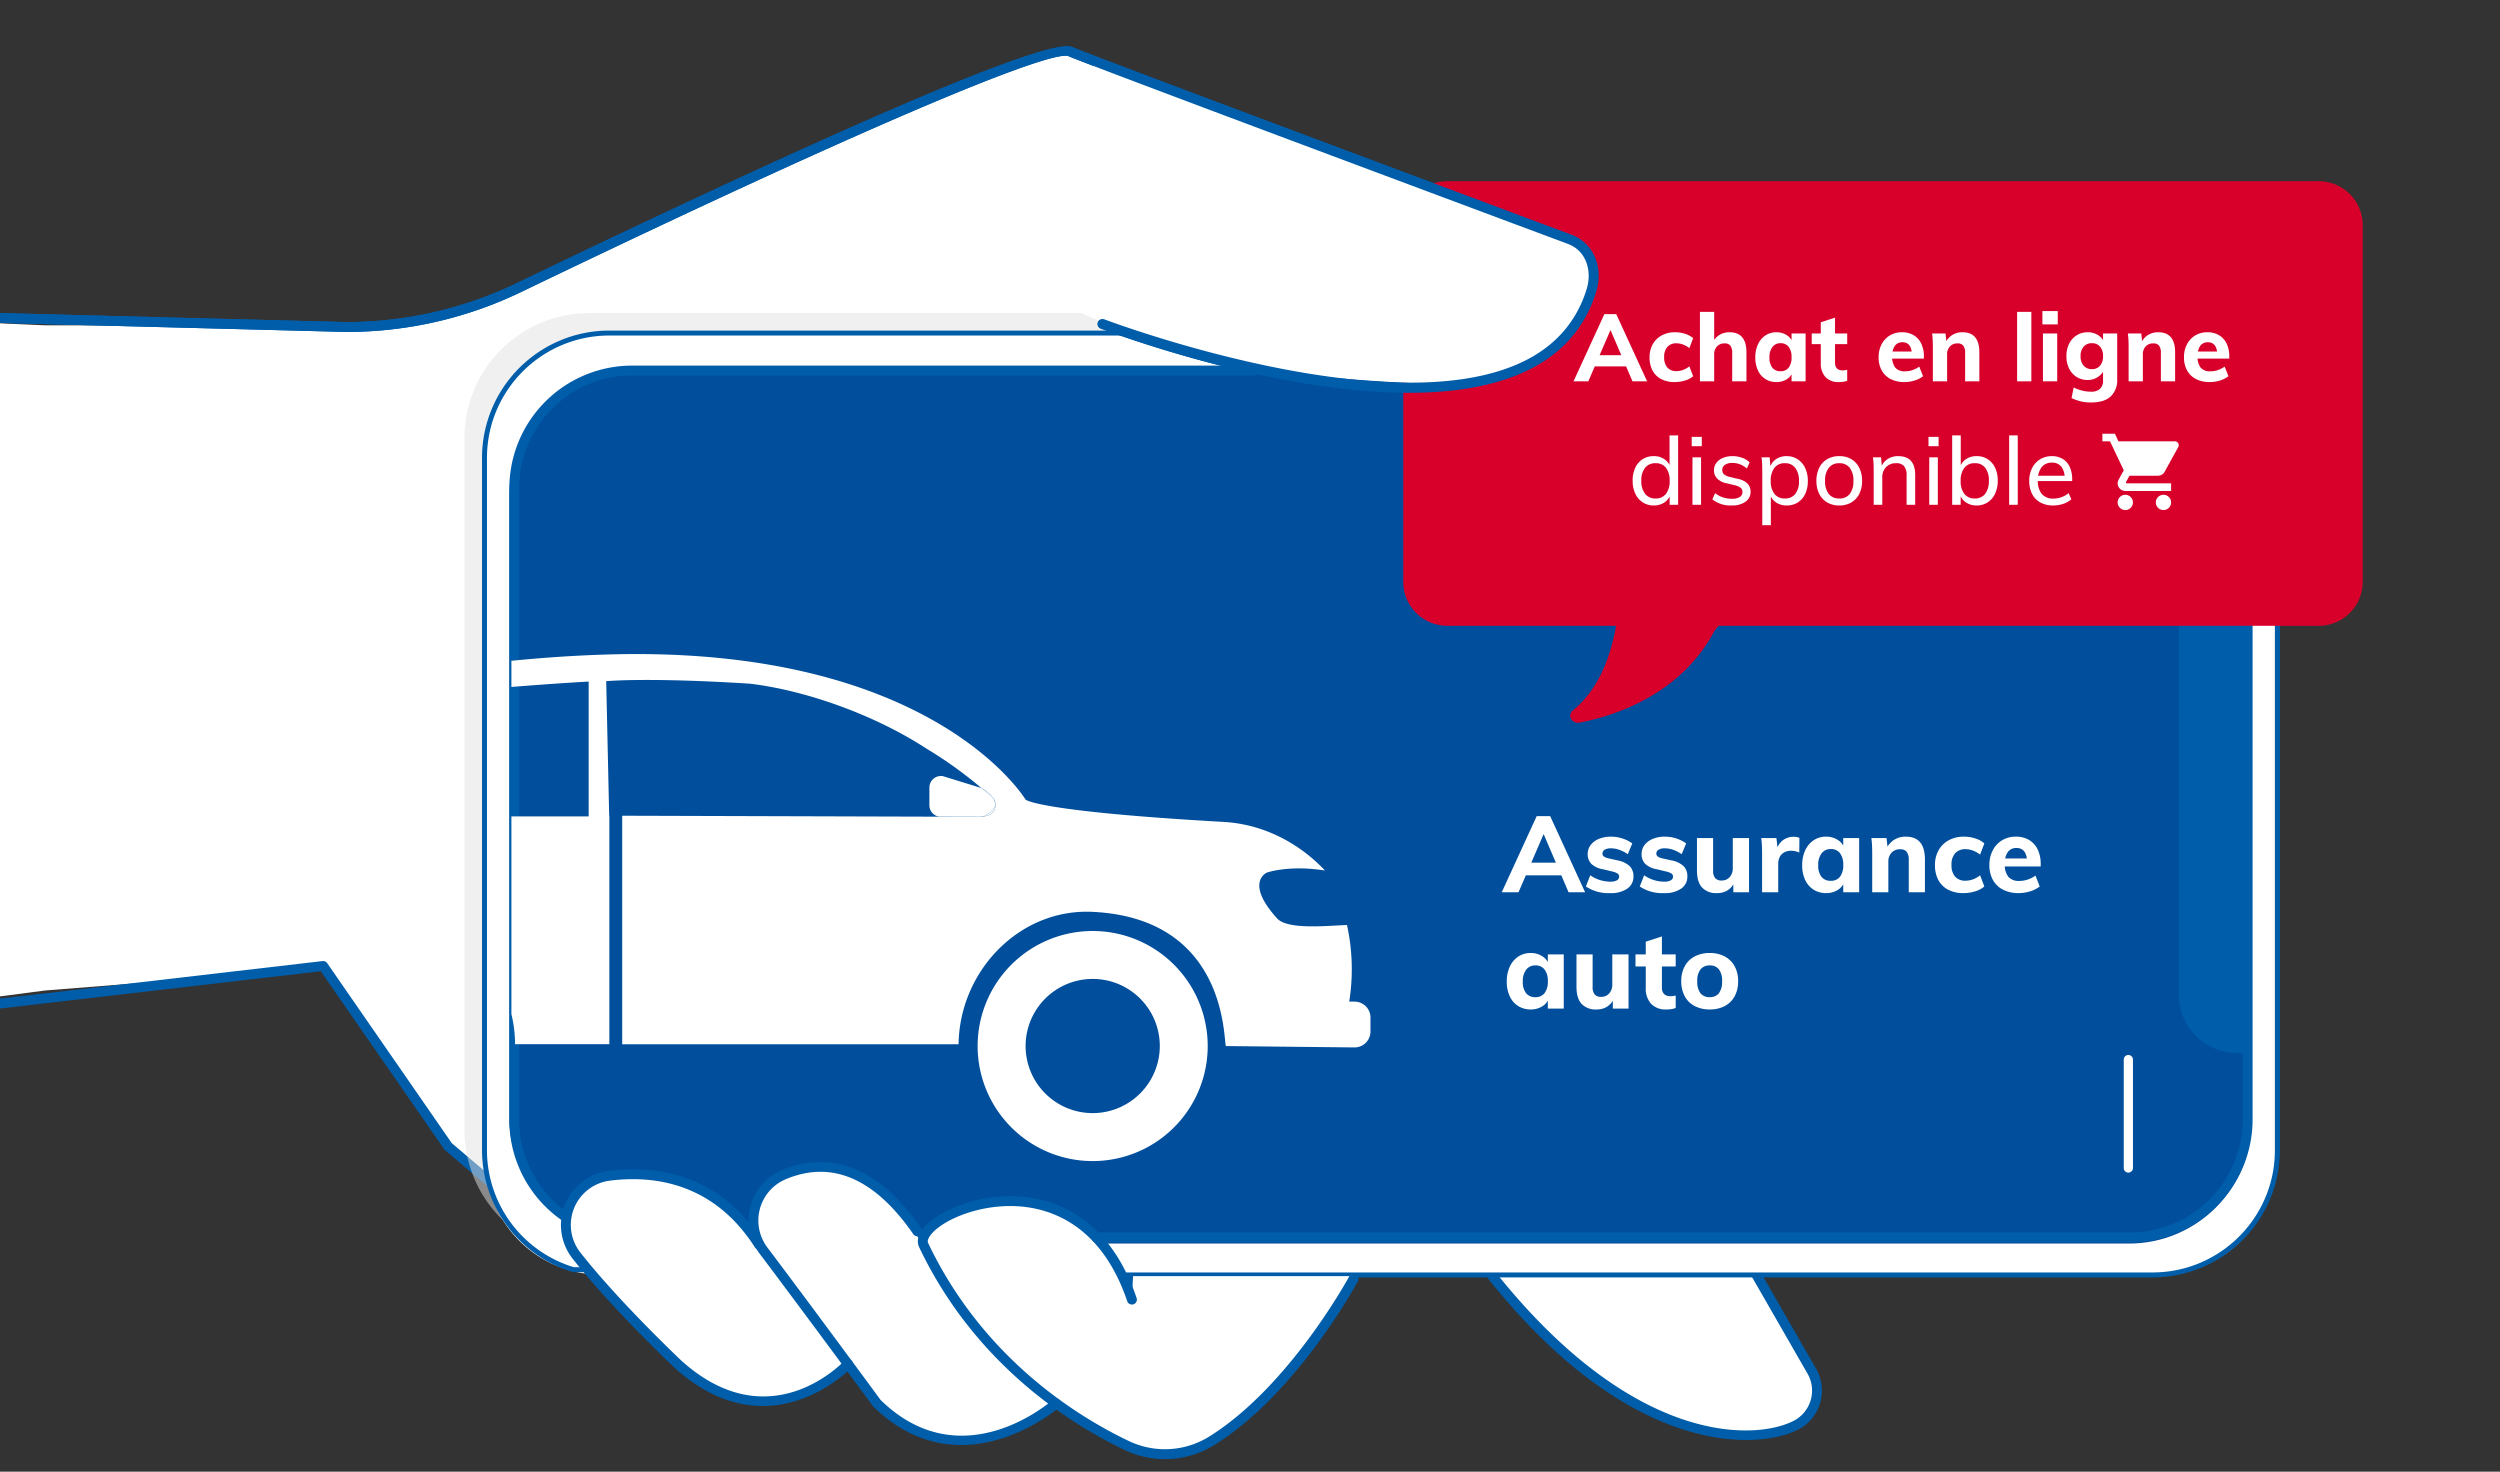
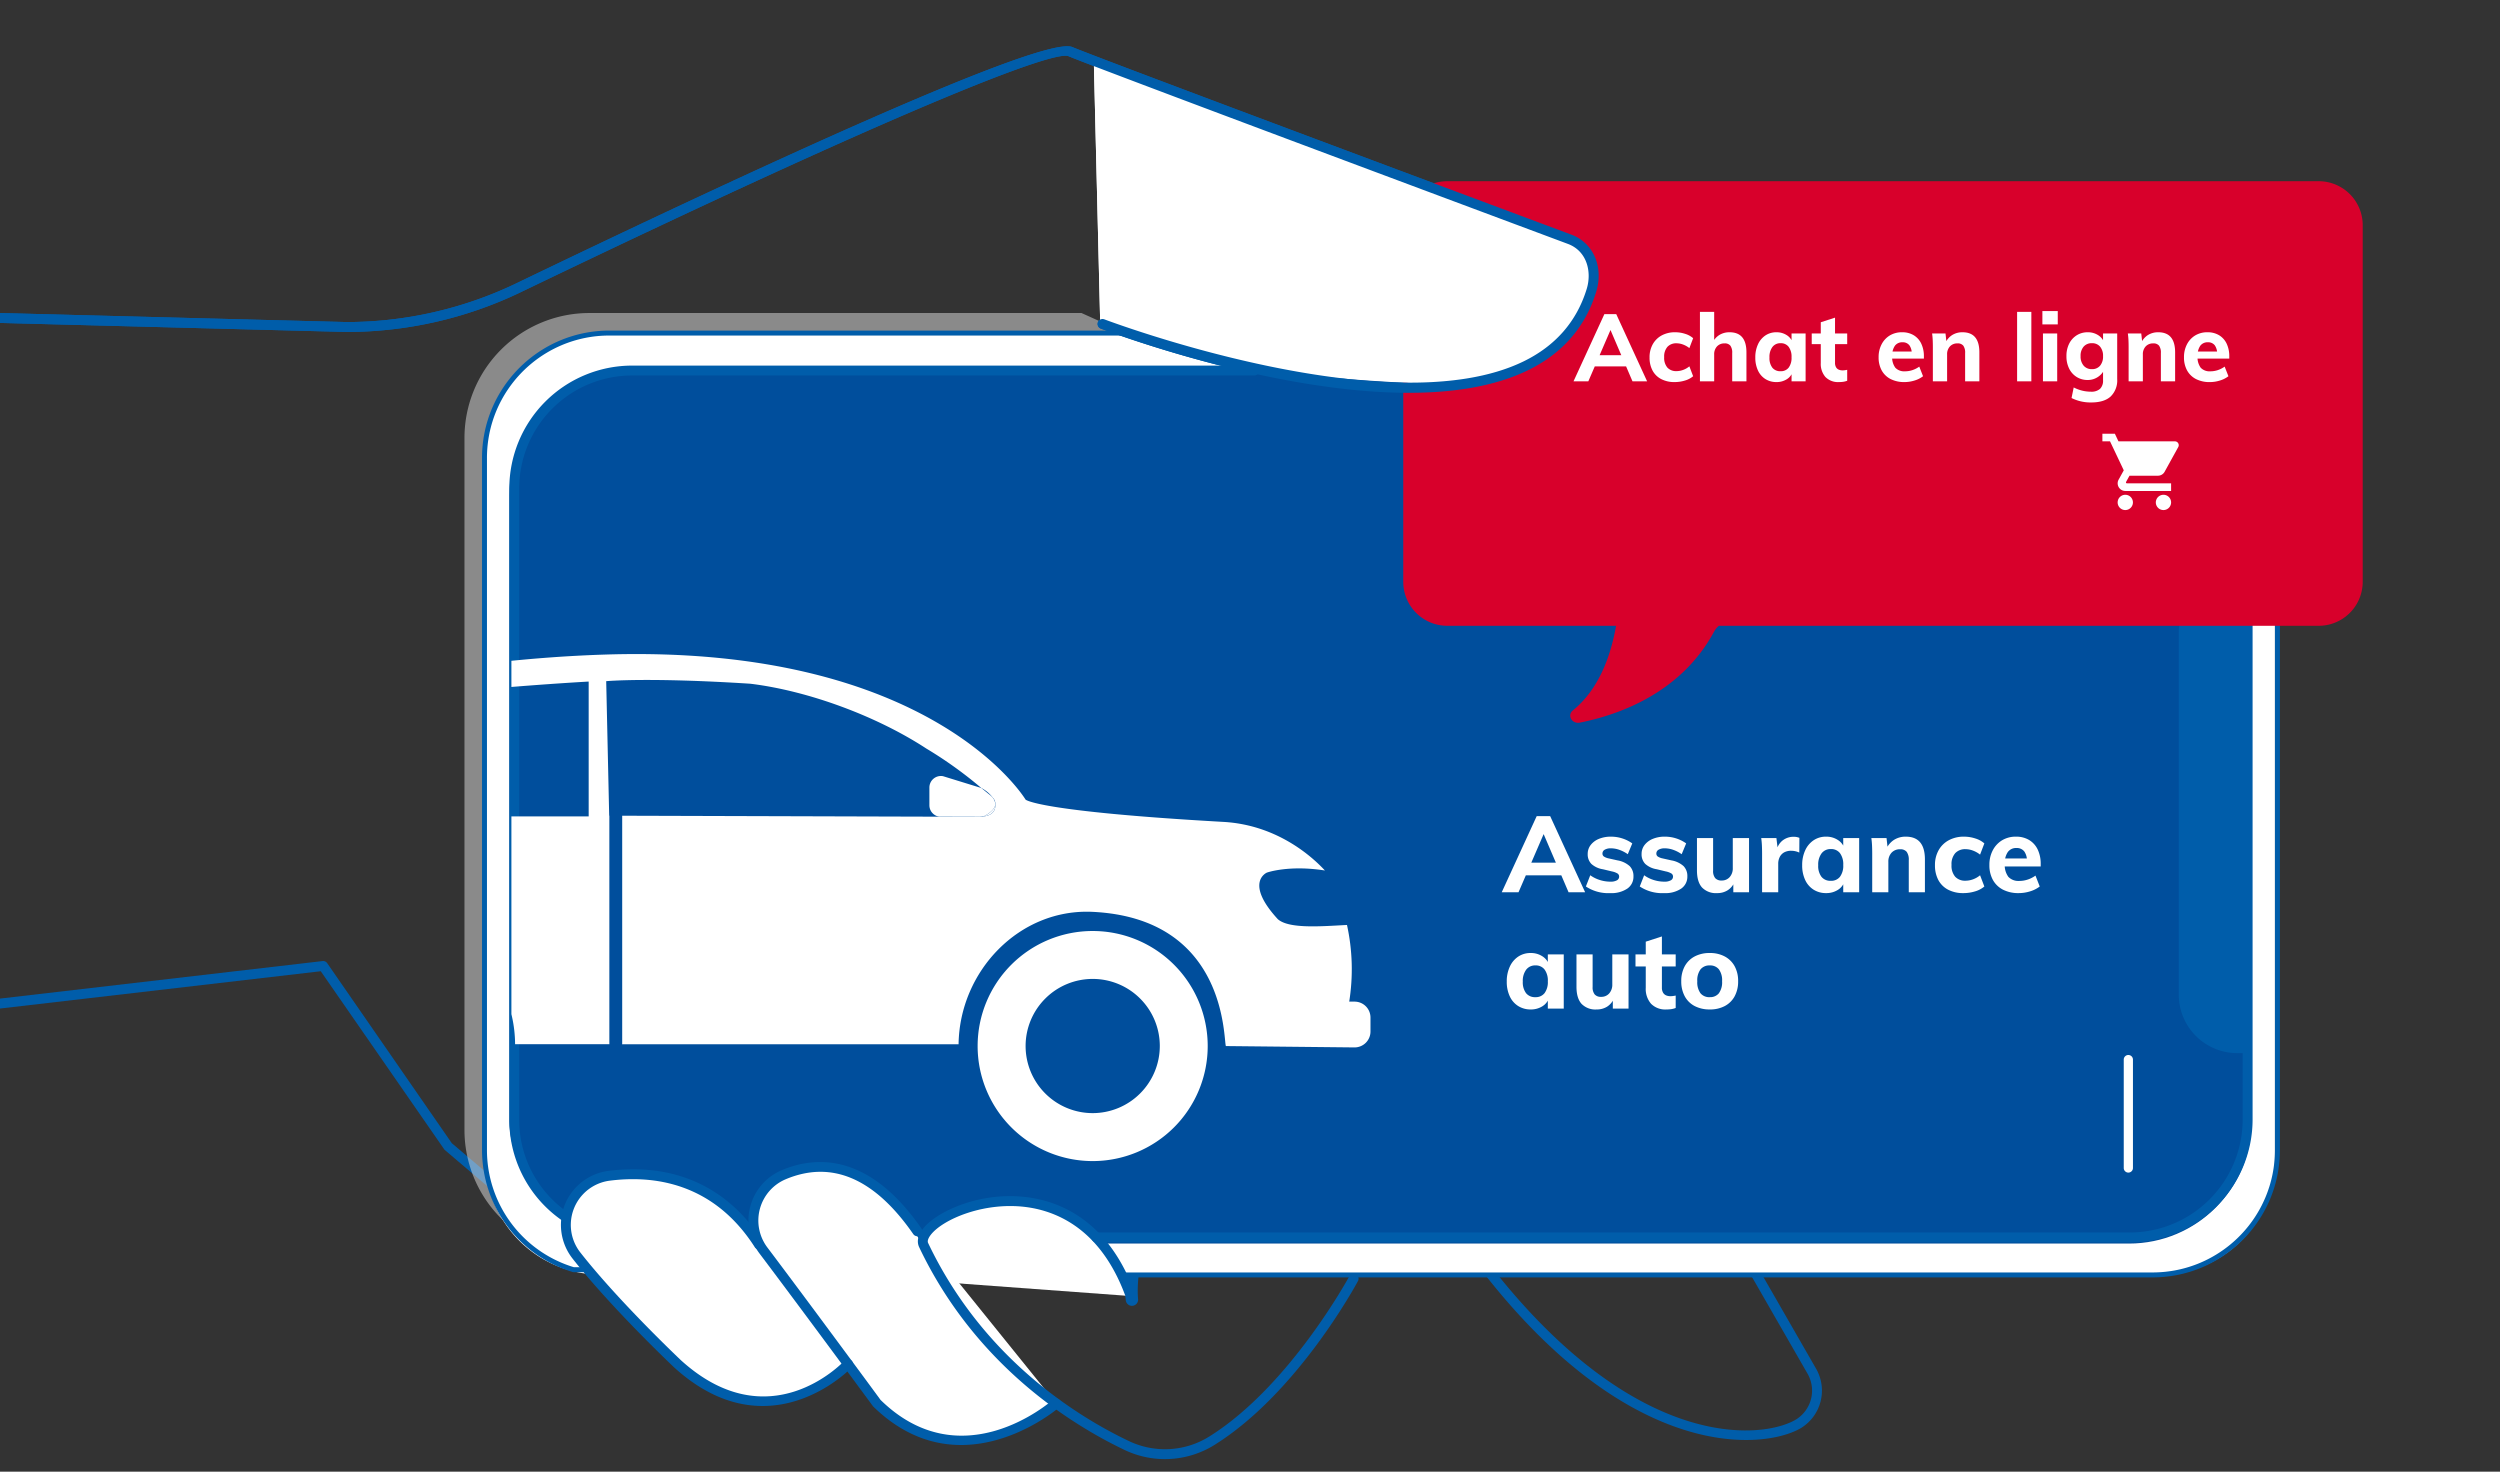
<svg xmlns="http://www.w3.org/2000/svg" width="795" height="468" viewBox="0 0 795 468">
  <rect x="0" y="0" width="795" height="468" fill="#333333" stroke="none" />
  <defs>
    <clipPath id="clip-path">
      <rect id="Rectangle_393" data-name="Rectangle 393" width="795" height="468" transform="translate(165 3519)" fill="#fff" />
    </clipPath>
    <clipPath id="clip-path-2">
      <rect id="Rectangle_127" data-name="Rectangle 127" width="287.151" height="229.515" rx="14" transform="translate(985.849 1351.589)" fill="#f0f7fe" />
    </clipPath>
  </defs>
  <g id="Mask_Group_38" data-name="Mask Group 38" transform="translate(-165 -3519)" clip-path="url(#clip-path)">
    <g id="Group_1177" data-name="Group 1177" transform="translate(-56 -120.263)">
      <g id="Group_345" data-name="Group 345" transform="translate(158.926 3294)">
        <g id="Group_338" data-name="Group 338" transform="translate(-6 -71)">
          <g id="Layer_198" data-name="Layer 198" transform="translate(9.058 431.881)">
-             <path id="Path_264" data-name="Path 264" d="M1096.1,489.7a28.835,28.835,0,0,0,15.31-4.423c25.962-16.255,44.415-50.264,45.188-51.7l.055-.1,18.685-24.2,22.646,21.328.066.085c13.764,17.605,35.742,40.471,62.286,49.428a68.918,68.918,0,0,0,21.1,3.609c6.765,0,12.312-1.283,16.489-3.815a12.947,12.947,0,0,0,4.327-17.458l-17.591-30.61-43.4-63.471a.61.61,0,0,0-.064-.078l-76.267-77.946a.512.512,0,0,0-.052-.047l-87.9-70.751-.023-.644c-1.521-42.639,12.112-75.766,14.86-81.973l.509-1.148,1.2.372c11.447,3.548,22.726,6.512,33.524,8.811,17.592,3.743,33.349,5.641,46.833,5.641,15.108,0,27.638-2.379,37.241-7.072,10.684-5.221,17.795-13.406,21.134-24.328,2.258-7.383-.8-14.495-7.275-16.91-35.151-13.113-150.483-56.17-158.737-59.662a3.268,3.268,0,0,0-1.527-.289c-6.726,0-30.5,9.076-70.667,26.978-35.545,15.841-76.1,35.1-103.858,48.465a125.81,125.81,0,0,1-54.251,12.375H739.964c-.212,0-1.847-.073-6.546-.286-15.862-.718-53.006-2.4-64.687-2.4-.977,0-1.648.012-2.107.028V351.272l73.366-9.582,88.018-6.973L867.7,391.974l39.65,33.664.327-.385,1.067,1.353c12.458,15.81,31.9,34.143,32.1,34.326,6,5.429,15.66,11.923,27.485,11.924a34.828,34.828,0,0,0,11.112-1.871,43.694,43.694,0,0,0,14.685-8.579l1.155-1.027.919,1.243c4.645,6.286,7.819,10.6,7.9,10.712a.526.526,0,0,0,.053.061c8.066,7.9,17.222,11.909,27.217,11.909a41.066,41.066,0,0,0,11.953-1.844,55.8,55.8,0,0,0,17.4-9.1l.83-.651.859.612a142.233,142.233,0,0,0,21.27,12.553A28.649,28.649,0,0,0,1096.1,489.7Z" transform="translate(-666.625 -42.336)" fill="#fff" />
-           </g>
+             </g>
          <g id="Layer_197" data-name="Layer 197" transform="translate(6.074 523.081)">
            <g id="Group_197" data-name="Group 197">
              <path id="Path_265" data-name="Path 265" d="M870.64,587.315c8.192,0,14.273-1.866,17.567-3.863a13.97,13.97,0,0,0,4.683-18.836L875.3,534.007,831.86,470.468l-76.444-78.161-87.682-70.587c-1.748-47.673,15.3-82.883,15.469-83.235a1.573,1.573,0,0,0-2.821-1.39c-.178.36-17.742,36.594-15.763,85.465a1.573,1.573,0,0,0,.585,1.161l88.1,70.911,76.132,77.824,43.2,63.223,17.527,30.506a10.807,10.807,0,0,1-3.586,14.579c-10.4,6.3-50.584,10.866-97.191-48.83l-83.839-78.985a1.573,1.573,0,0,0-2.156,2.29l83.677,78.808C820.616,577.035,851.424,587.314,870.64,587.315Z" transform="translate(-253.391 -236.217)" fill="#005daa" />
              <path id="Path_266" data-name="Path 266" d="M1748.412,754.017a1.573,1.573,0,0,0,1.018-2.771l-40.646-34.51-39.615-57.24a1.572,1.572,0,0,0-1.474-.666l-163.183,18.98a1.573,1.573,0,0,0,.363,3.124l162.247-18.871,39.352,56.768,40.921,34.813A1.566,1.566,0,0,0,1748.412,754.017Z" transform="translate(-1503.12 -460.029)" fill="#005daa" />
            </g>
          </g>
          <g id="Layer_196" data-name="Layer 196" transform="translate(425.912 785.399)">
            <path id="Path_267" data-name="Path 267" d="M1086.073,839.986a1.992,1.992,0,0,0,.243-.015,1.967,1.967,0,0,0,1.711-2.189c-.029-.237-2.617-23.867,19.345-40.376a1.966,1.966,0,1,0-2.362-3.142c-23.838,17.919-21.016,42.945-20.885,44A1.964,1.964,0,0,0,1086.073,839.986Z" transform="translate(-1083.958 -793.869)" fill="#005daa" />
          </g>
          <g id="Layer_195" data-name="Layer 195" transform="translate(386.385 779.021)">
            <path id="Path_268" data-name="Path 268" d="M1173.679,801.2a1.965,1.965,0,0,0,1.682-.946c.086-.142,8.738-14.25,17.24-16.051a1.966,1.966,0,1,0-.815-3.846c-10.166,2.153-19.4,17.218-19.787,17.859a1.966,1.966,0,0,0,1.679,2.984Z" transform="translate(-1171.714 -780.31)" fill="#005daa" />
          </g>
          <g id="Layer_194" data-name="Layer 194" transform="translate(351.83 779.218)">
            <path id="Path_269" data-name="Path 269" d="M1247.137,801.616a1.965,1.965,0,0,0,1.683-.946c.086-.142,8.737-14.25,17.24-16.051a1.966,1.966,0,0,0-.814-3.846c-10.167,2.153-19.4,17.218-19.788,17.859a1.966,1.966,0,0,0,1.679,2.984Z" transform="translate(-1245.173 -780.729)" fill="#005daa" />
          </g>
          <g id="Layer_193" data-name="Layer 193" transform="translate(425.235 411.966)">
            <path id="Path_270" data-name="Path 270" d="M1136.841,871.017" transform="translate(-1136.841 -461.294)" fill="#fff" />
            <path id="Path_270_-_Outline" data-name="Path 270 - Outline" transform="translate(534.765)" fill="#005daa" />
          </g>
          <path id="Path_475" data-name="Path 475" d="M1155.374,518.605h-2.99a39.747,39.747,0,0,1-28.327-38.069V260.479a39.73,39.73,0,0,1,39.73-39.73h156.49l19.254,8.7-9.167,12.111" transform="translate(-908.281 295.056)" fill="#e3e3e3" opacity="0.5" />
          <path id="Path_476" data-name="Path 476" d="M358.191,497.655V272.423a36.778,36.778,0,0,1,36.778-36.778H890.479a36.778,36.778,0,0,1,36.778,36.778V497.655a36.778,36.778,0,0,1-36.778,36.778l-329.5.088-8.491-11.92-16.638-8.124c-4.876-2.381-17.5-3.393-22.7-1.82l-17.59,8.024L473.5,500.2c-10.016.025-24.844.056-28.838,10.843-.675,1.825-1.511,9.4-2.494,9.548l-16.6-13.69c-13.046-5.3-39.481-4.671-41.822,9.214l11.219,18.323A36.778,36.778,0,0,1,358.191,497.655Z" transform="translate(-135.75 287.168)" fill="#fff" />
          <path id="Path_274" data-name="Path 274" d="M1158.631,532.04h2.99a.786.786,0,1,0,0-1.573h-2.874a38.905,38.905,0,0,1-27.657-37.283V273.128a39.236,39.236,0,0,1,.791-7.849,38.73,38.73,0,0,1,5.859-13.924,39.06,39.06,0,0,1,17.135-14.11,38.741,38.741,0,0,1,7.309-2.269,39.236,39.236,0,0,1,7.849-.791h166.022a.786.786,0,0,0,0-1.573H1170.034a40.812,40.812,0,0,0-8.165.823,40.3,40.3,0,0,0-14.489,6.1,40.632,40.632,0,0,0-14.678,17.825,40.319,40.319,0,0,0-2.361,7.606,40.806,40.806,0,0,0-.823,8.165V493.185a40.546,40.546,0,0,0,28.888,38.823A.785.785,0,0,0,1158.631,532.04Z" transform="translate(-908.163 288.774)" fill="#005daa" />
          <path id="Path_275" data-name="Path 275" d="M355.635,533.7h327.33a40.81,40.81,0,0,0,8.165-.823,40.3,40.3,0,0,0,14.489-6.1A40.632,40.632,0,0,0,720.3,508.956a40.321,40.321,0,0,0,2.361-7.606,40.812,40.812,0,0,0,.823-8.165V273.128a40.811,40.811,0,0,0-.823-8.165,40.3,40.3,0,0,0-6.1-14.489A40.632,40.632,0,0,0,698.736,235.8a40.318,40.318,0,0,0-7.606-2.361,40.812,40.812,0,0,0-8.165-.823H499.1a.786.786,0,0,0,0,1.573h183.86a39.234,39.234,0,0,1,7.849.791,38.727,38.727,0,0,1,13.924,5.859,39.059,39.059,0,0,1,14.11,17.135,38.75,38.75,0,0,1,2.269,7.309,39.24,39.24,0,0,1,.791,7.849V493.185a39.239,39.239,0,0,1-.791,7.849,38.727,38.727,0,0,1-5.859,13.924,39.06,39.06,0,0,1-17.135,14.11,38.736,38.736,0,0,1-7.309,2.269,39.237,39.237,0,0,1-7.849.791H355.635a.786.786,0,1,0,0,1.573Z" transform="translate(69.6 288.774)" fill="#005daa" />
-           <path id="Line_20" data-name="Line 20" d="M-.276,49.842V0H-4.668V49.842Z" transform="translate(771.856 650.07)" fill="#fff" />
          <g id="Layer_191" data-name="Layer 191" transform="translate(6.074 430.987)">
            <path id="Path_814" data-name="Path 814" d="M-5767.045,381.862c2.222.952,151.969,56.773,151.969,56.773s9.168,6.662,7.36,12.7-8.4,20.074-16.27,24.184-11.959,8.216-23.254,8.875-63.858-2.257-78.419-7.262-39.362-12.293-39.362-12.293Z" transform="translate(6176.881 -376.987)" fill="#fff" />
            <path id="Path_278" data-name="Path 278" d="M1325.356,150.625c14.031,0,27.292-1.985,37.945-7.191,10.948-5.35,18.236-13.743,21.661-24.945,2.42-7.914-.9-15.552-7.893-18.161-35.138-13.108-150.428-56.149-158.7-59.646-9.132-3.864-101.235,38.747-176.891,75.174a124.778,124.778,0,0,1-53.809,12.274l-170.691-4.447a1.573,1.573,0,1,0-.082,3.144l170.731,4.448a127.979,127.979,0,0,0,55.215-12.585c121.331-58.418,169.594-77.1,174.3-75.112,8.327,3.523,123.67,46.583,158.823,59.7,6.1,2.276,7.63,8.914,5.984,14.294-3.161,10.335-9.9,18.087-20.035,23.039-42.683,20.86-132.433-12.99-133.335-13.335a1.573,1.573,0,1,0-1.122,2.938C1230.29,131.292,1281.568,150.624,1325.356,150.625Z" transform="translate(-815.369 -40.437)" fill="#005daa" />
          </g>
          <g id="Layer_190" data-name="Layer 190" transform="translate(248.004 787.365)">
            <g id="Group_199" data-name="Group 199">
              <path id="Path_279" data-name="Path 279" d="M1278.387,873.231s-29.953,26.474-56.97,0c0,0-22.5-30.565-36.126-48.628a15.819,15.819,0,0,1,6.46-24.1c11.187-4.71,26.874-4.551,42.506,18.031" transform="translate(-1122.442 -798.048)" fill="#fff" />
              <path id="Path_280" data-name="Path 280" d="M1412.563,863.317s-24.781,26.552-54.127,0c0,0-19.8-18.643-32.263-34.551a15.758,15.758,0,0,1,10.355-25.33c14.626-1.882,34.18.671,47.723,21.889" transform="translate(-1322.812 -800.634)" fill="#fff" />
-               <path id="Path_281" data-name="Path 281" d="M1118.007,844.961s-18.853,35.916-44.993,52.282a28.294,28.294,0,0,1-27.194,1.571c-16.695-7.955-46.962-26.7-64.56-63.712-4.443-9.344,48.952-33.588,66.234,17.341l.358-7.482Z" transform="translate(-867.469 -810.255)" fill="#fff" />
            </g>
          </g>
          <rect id="Rectangle_126" data-name="Rectangle 126" width="554" height="277" rx="39" transform="translate(230.074 534.718)" fill="#004e9c" />
          <path id="Path_492" data-name="Path 492" d="M2450.93,756.938l4.5-7.914,5.767-2.838,8.673-1.56,15.4,1.56,12.357,6.207,13.277,11.4,4.336,7.8-31.955,5.19-27.852-4.2-4.5-6.085Z" transform="translate(-2203.362 44.718)" fill="#fff" />
          <path id="Path_493" data-name="Path 493" d="M2565.979,768.944l-6.8-10.245L2548.5,747.686l-14.787-5.386-14.93,2.683-7,8.543-1.615,4.307,6.123,15.415Z" transform="translate(-2203.362 44.718)" fill="#fff" />
          <path id="Path_494" data-name="Path 494" d="M2571.348,779.338l-5.806-8.641v-7.79l8.709-6.028,10.956-2.977h12.571l12.5,2.977,7.852,6.028,8.031,9.928,4.209,10.845Z" transform="translate(-2202.926 44.718)" fill="#fff" />
          <g id="Layer_189" data-name="Layer 189" transform="translate(246.422 785.793)">
            <g id="Group_201" data-name="Group 201">
              <g id="Group_200" data-name="Group 200" transform="translate(0)">
                <path id="Path_282" data-name="Path 282" d="M1246.378,884.687c17.36,0,31.078-11.864,31.284-12.046a1.573,1.573,0,0,0-2.082-2.357c-1.18,1.04-29.193,25.177-54.829.056-.059-.115-22.494-30.588-35.972-48.452a14.247,14.247,0,0,1,5.815-21.705c14.646-6.166,28.307-.286,40.6,17.477a1.573,1.573,0,0,0,2.586-1.79c-16.517-23.86-33.266-23.276-44.409-18.586a17.392,17.392,0,0,0-7.106,26.5c13.467,17.849,35.89,48.307,36.115,48.613C1227.788,881.619,1237.555,884.687,1246.378,884.687Z" transform="translate(-1119.094 -794.708)" fill="#005daa" />
                <path id="Path_283" data-name="Path 283" d="M1383.642,874.868c16.6,0,28.138-12.062,28.31-12.246a1.573,1.573,0,0,0-2.3-2.147c-.971,1.036-24.1,25.081-51.923-.092-.174-.164-19.831-18.726-32.08-34.355a14.185,14.185,0,0,1,9.318-22.8c13.778-1.772,32.976.463,46.2,21.175a1.573,1.573,0,0,0,2.651-1.692c-14.107-22.1-34.569-24.491-49.249-22.6a17.33,17.33,0,0,0-11.392,27.86c12.4,15.818,32.223,34.538,32.422,34.725C1365.686,871.821,1375.3,874.868,1383.642,874.868Z" transform="translate(-1319.469 -797.294)" fill="#005daa" />
              </g>
              <path id="Path_284" data-name="Path 284" d="M1056.232,901.383a29.826,29.826,0,0,0,15.851-4.578c26.193-16.4,44.766-50.635,45.544-52.085a1.573,1.573,0,0,0-2.771-1.487c-.187.348-18.966,34.957-44.442,50.907a26.607,26.607,0,0,1-25.683,1.484c-16.357-7.794-46.4-26.338-63.816-62.967-.373-.784.312-1.89.753-2.48,3.85-5.148,17.677-10.985,31.446-8.8,10.133,1.61,23.758,8.086,31.126,29.8a1.573,1.573,0,0,0,2.979-1.011c-7.873-23.2-22.623-30.149-33.611-31.894-15.518-2.465-30.225,4.36-34.458,10.02-1.916,2.562-1.642,4.521-1.075,5.715,17.835,37.506,48.57,56.483,65.3,64.456A29.85,29.85,0,0,0,1056.232,901.383Z" transform="translate(-864.121 -806.914)" fill="#005daa" />
            </g>
          </g>
          <g id="Group_332" data-name="Group 332" transform="translate(6.074 44.718)">
            <path id="Union_22" data-name="Union 22" d="M-2022.293,278.822a1.573,1.573,0,0,1-1.572-1.573,1.572,1.572,0,0,1,1.572-1.572h328.6a35.946,35.946,0,0,0,35.9-35.905V218.632h-1.728a18.592,18.592,0,0,1-18.592-18.592V84.9a18.592,18.592,0,0,1,18.592-18.592h1.728V39.05a35.945,35.945,0,0,0-35.9-35.9h-193.877a1.573,1.573,0,0,1-1.572-1.573A1.572,1.572,0,0,1-1887.566,0h193.877a39.094,39.094,0,0,1,39.05,39.05V239.771a39.1,39.1,0,0,1-39.05,39.051Zm-169.629-6.764q-1-.684-1.961-1.427A38.826,38.826,0,0,1-2209,239.771V39.05A39.094,39.094,0,0,1-2169.949,0h197.822a1.572,1.572,0,0,1,1.572,1.572,1.573,1.573,0,0,1-1.572,1.573h-197.822a35.946,35.946,0,0,0-35.906,35.9V239.771a35.7,35.7,0,0,0,13.9,28.375q.88.683,1.8,1.313a1.573,1.573,0,0,1,.413,2.185,1.571,1.571,0,0,1-1.3.687A1.559,1.559,0,0,1-2191.922,272.057Z" transform="translate(2432.963 487.802)" fill="#005daa" />
            <path id="Line_21" data-name="Line 21" d="M-1.648,34.286A1.464,1.464,0,0,0-.184,32.822V-1.648A1.464,1.464,0,0,0-1.648-3.112,1.464,1.464,0,0,0-3.112-1.648v34.47A1.464,1.464,0,0,0-1.648,34.286Z" transform="translate(740.463 710.145)" fill="#fff" />
          </g>
          <g id="Mask_Group_4" data-name="Mask Group 4" transform="translate(-755.149 -784.881)" clip-path="url(#clip-path-2)">
            <g id="Group_334" data-name="Group 334" transform="translate(897.497 243.227)">
              <path id="Path_477" data-name="Path 477" d="M13.508,1211.963A21.337,21.337,0,1,0,34.853,1233.3,21.359,21.359,0,0,0,13.508,1211.963Z" transform="translate(33.345 57.253)" fill="none" />
              <path id="Path_478" data-name="Path 478" d="M36.664,1210.5a2.043,2.043,0,0,1,2.044,2.044v.2l100.822.305a3.666,3.666,0,0,1-3.134-3.623V1203.8a3.675,3.675,0,0,1,4.312-3.621l12.2,3.762.007,0a130.454,130.454,0,0,0-17.572-12.6c-15.6-10.191-37.317-18.31-55.9-20.566-32.622-2.082-45.821-.81-45.821-.81l.947,42.768h.054v-.188A2.044,2.044,0,0,1,36.664,1210.5Z" transform="translate(84.877 4.562)" fill="none" />
              <path id="Path_479" data-name="Path 479" d="M88.431,1186.275a4.237,4.237,0,0,1,.8,2.035A2.8,2.8,0,0,0,88.431,1186.275Z" transform="translate(153.022 25.315)" fill="none" />
              <path id="Path_480" data-name="Path 480" d="M87.523,1189.029s.083-.036.2-.092a11.159,11.159,0,0,1-1.158.09Z" transform="translate(150.702 28.625)" fill="none" />
              <path id="Path_481" data-name="Path 481" d="M114.415,1211.963a21.337,21.337,0,1,0,21.34,21.333A21.357,21.357,0,0,0,114.415,1211.963Z" transform="translate(158.787 57.253)" fill="none" />
-               <path id="Path_482" data-name="Path 482" d="M-20.2,1212.682H94.956v-42.874s-79.585,4.372-91.113,12.672C3.843,1182.48-14.451,1199.836-20.2,1212.682Z" transform="translate(17.968 4.842)" fill="none" />
+               <path id="Path_482" data-name="Path 482" d="M-20.2,1212.682H94.956v-42.874s-79.585,4.372-91.113,12.672C3.843,1182.48-14.451,1199.836-20.2,1212.682" transform="translate(17.968 4.842)" fill="none" />
              <path id="Path_483" data-name="Path 483" d="M21.952,1205.17a36.581,36.581,0,1,0,36.579,36.579A36.578,36.578,0,0,0,21.952,1205.17Zm0,57.912a21.337,21.337,0,1,1,21.345-21.34A21.369,21.369,0,0,1,21.952,1263.082Z" transform="translate(24.901 48.807)" fill="#fff" />
              <path id="Path_484" data-name="Path 484" d="M122.857,1205.17a36.581,36.581,0,1,0,36.572,36.579A36.576,36.576,0,0,0,122.857,1205.17Zm0,57.912a21.337,21.337,0,1,1,21.34-21.34A21.367,21.367,0,0,1,122.857,1263.082Z" transform="translate(150.346 48.807)" fill="#fff" />
              <g id="Group_333" data-name="Group 333" transform="translate(-34.648 1165.913)">
                <path id="Path_485" data-name="Path 485" d="M96.587,1196.076c.776-.361,3.688-1.866,3.829-3.937a4.237,4.237,0,0,0-.8-2.035,6.221,6.221,0,0,0-.888-.844c-.832-.651-1.77-1.418-2.775-2.246l-.007,0-12.2-3.762a3.675,3.675,0,0,0-4.312,3.621v5.633a3.666,3.666,0,0,0,3.134,3.623l12.861.038A11.159,11.159,0,0,0,96.587,1196.076Z" transform="translate(176.486 -1144.427)" fill="#fff" />
                <path id="Path_486" data-name="Path 486" d="M356.478,1276.435h-1.7a65.672,65.672,0,0,0-.711-24.38c-8.358.444-18.478,1.283-22-1.846-10.768-11.719-3.461-14.808-3.461-14.808s6.95-2.486,18.444-.664c-3.062-3.316-14.319-14.44-32.258-15.454-59.635-3.367-62.942-7.1-62.942-7.1s-29.609-49.327-133.359-46.124c-48.175,1.487-87.638,11.3-104.147,13.354-9.778,1.218-5.128,5.4-5.128,5.4h4.186s-10.476,10.494-20.08,20.9a63.743,63.743,0,0,0-14.267,25.08h1.7a5.922,5.922,0,0,1,5.922,5.922v13.944a5.924,5.924,0,0,1-5.922,5.925h-4.875a120.562,120.562,0,0,0,1.339,19.842h-6.8a5.066,5.066,0,0,0-5.068,5.065v4.426a5.066,5.066,0,0,0,5.065,5.066H-8.709a4.811,4.811,0,0,0,1.151-.233l10.27-.207c0-29.071,23.655-42.672,44.141-42.672a42.736,42.736,0,0,1,38.661,24.607,41.013,41.013,0,0,1,4.009,17.491h30.013a1.666,1.666,0,0,1-.038-.188V1217.3h-.054l-.947-42.768s13.2-1.272,45.821.81c18.583,2.257,40.3,10.375,55.9,20.566a130.465,130.465,0,0,1,17.572,12.6,10.7,10.7,0,0,1,3.663,3.089,2.8,2.8,0,0,1,.8,2.035c0,.074.022.155.022.224,0,2.448-1.629,3.43-3.852,3.713-.117.056-.2.092-.2.092l-.958,0c-.144,0-.28.016-.426.016H224.947a3.6,3.6,0,0,1-.541-.054l-100.822-.305v72.481a1.659,1.659,0,0,1-.038.188H230.555c.307-23.259,19.33-43.237,42.647-42.1,42.773,2.091,41.537,40.44,42.353,42.678l40.922.433a5.064,5.064,0,0,0,5.063-5.066V1281.5A5.064,5.064,0,0,0,356.478,1276.435Zm-243.553-58.911H-2.228c5.745-12.845,24.039-30.2,24.039-30.2,11.528-8.3,91.113-12.672,91.113-12.672Z" transform="translate(34.648 -1165.913)" fill="#fff" />
              </g>
-               <path id="Path_487" data-name="Path 487" d="M90.461,1187.987A10.7,10.7,0,0,0,86.8,1184.9c1.005.828,1.943,1.6,2.775,2.246A6.214,6.214,0,0,1,90.461,1187.987Z" transform="translate(150.992 23.604)" fill="#fff" />
              <path id="Path_488" data-name="Path 488" d="M81.373,1189.014H93.267c.146,0,.283-.011.426-.016l-12.861-.038A3.582,3.582,0,0,0,81.373,1189.014Z" transform="translate(143.575 28.654)" fill="#fff" />
              <path id="Path_489" data-name="Path 489" d="M87.081,1191.119c2.223-.282,3.852-1.265,3.852-3.713,0-.07-.018-.151-.022-.224C90.769,1189.252,87.857,1190.758,87.081,1191.119Z" transform="translate(151.344 26.443)" fill="#fff" />
              <path id="Path_490" data-name="Path 490" d="M135.816,1196.889s.065.1.164.267C135.991,1197.153,135.951,1197.089,135.816,1196.889Z" transform="translate(211.935 38.512)" fill="#005daa" />
              <path id="Path_491" data-name="Path 491" d="M138.14,1202.5c.339,1.317.727,2.553,1.009,3.968C138.93,1205.369,138.582,1204,138.14,1202.5Z" transform="translate(214.825 45.488)" fill="#005daa" />
            </g>
          </g>
          <path id="Path_496" data-name="Path 496" d="M472.237,745.44c.1.4.223.783.31,1.218-.065-.337-.174-.759-.31-1.218" transform="translate(235.358 -76.384)" fill="#fff" />
          <path id="Path_497" data-name="Path 497" d="M472.237,745.44c.1.4.223.783.31,1.218C472.482,746.321,472.373,745.9,472.237,745.44Z" transform="translate(235.358 -76.384)" fill="none" stroke="#004e9c" stroke-linecap="round" stroke-linejoin="round" stroke-width="1.822" />
          <line id="Line_21-2" data-name="Line 21" y2="22.341" transform="translate(635.869 659.563)" fill="#fff" />
        </g>
        <path id="Path_1118" data-name="Path 1118" d="M4.964,0H-.374L10.744-24.208h4.284L26.146,0h-5.27L12.308-19.992H13.6ZM4.658-5.372,6.7-9.418H18.8l2.006,4.046ZM34.17.272a12.851,12.851,0,0,1-7.786-2.108l1.394-3.57a10.476,10.476,0,0,0,3.043,1.513,11.264,11.264,0,0,0,3.383.527,4.023,4.023,0,0,0,2.04-.425,1.308,1.308,0,0,0,.714-1.173,1.154,1.154,0,0,0-.51-1,5.64,5.64,0,0,0-1.8-.663l-2.822-.68a7.052,7.052,0,0,1-3.689-1.7,4.308,4.308,0,0,1-1.173-3.162,4.593,4.593,0,0,1,.935-2.839,6.249,6.249,0,0,1,2.6-1.955,9.774,9.774,0,0,1,3.876-.714,11.635,11.635,0,0,1,3.6.561,11.483,11.483,0,0,1,3.162,1.581L39.712-12.1a11.156,11.156,0,0,0-2.7-1.394,8.15,8.15,0,0,0-2.669-.476,3.739,3.739,0,0,0-1.972.442,1.372,1.372,0,0,0-.714,1.224,1.114,1.114,0,0,0,.425.918,4.176,4.176,0,0,0,1.513.612l2.89.646A7.7,7.7,0,0,1,40.324-8.3a4.482,4.482,0,0,1,1.19,3.264,4.549,4.549,0,0,1-1.955,3.876A8.977,8.977,0,0,1,34.17.272Zm17.136,0A12.851,12.851,0,0,1,43.52-1.836l1.394-3.57a10.476,10.476,0,0,0,3.043,1.513,11.264,11.264,0,0,0,3.383.527,4.023,4.023,0,0,0,2.04-.425,1.308,1.308,0,0,0,.714-1.173,1.154,1.154,0,0,0-.51-1,5.64,5.64,0,0,0-1.8-.663L48.96-7.31a7.052,7.052,0,0,1-3.689-1.7A4.308,4.308,0,0,1,44.1-12.172a4.593,4.593,0,0,1,.935-2.839,6.249,6.249,0,0,1,2.6-1.955,9.774,9.774,0,0,1,3.876-.714,11.635,11.635,0,0,1,3.6.561,11.483,11.483,0,0,1,3.162,1.581L56.848-12.1a11.156,11.156,0,0,0-2.7-1.394,8.15,8.15,0,0,0-2.669-.476,3.739,3.739,0,0,0-1.972.442,1.372,1.372,0,0,0-.714,1.224,1.114,1.114,0,0,0,.425.918,4.176,4.176,0,0,0,1.513.612l2.89.646A7.7,7.7,0,0,1,57.46-8.3a4.482,4.482,0,0,1,1.19,3.264,4.549,4.549,0,0,1-1.955,3.876A8.977,8.977,0,0,1,51.306.272Zm16.83,0a6.12,6.12,0,0,1-4.828-1.8q-1.6-1.8-1.6-5.44V-17.238h5.134v10.37A3.543,3.543,0,0,0,67.507-4.5a2.579,2.579,0,0,0,2.057.765,3.283,3.283,0,0,0,2.55-1.088,4.139,4.139,0,0,0,.986-2.89v-9.52h5.168V0h-5V-3.434l.442.034A5.792,5.792,0,0,1,71.519-.663,6.088,6.088,0,0,1,68.136.272ZM82.416,0V-12.308q0-1.224-.051-2.465t-.221-2.465h4.828l.544,4.556-.544-.272a5.4,5.4,0,0,1,1.955-3.5,5.619,5.619,0,0,1,3.519-1.19,4.8,4.8,0,0,1,1.037.1,5.209,5.209,0,0,1,.8.238l-.034,4.692a5.982,5.982,0,0,0-2.516-.578,4.618,4.618,0,0,0-2.295.51,3.5,3.5,0,0,0-1.394,1.445A4.715,4.715,0,0,0,87.55-9.01V0Zm20.366.272A7.326,7.326,0,0,1,98.8-.816,7.186,7.186,0,0,1,96.118-3.91,10.836,10.836,0,0,1,95.166-8.6a11.011,11.011,0,0,1,.969-4.743,7.632,7.632,0,0,1,2.686-3.2,7,7,0,0,1,3.961-1.139,6.676,6.676,0,0,1,3.672,1.02,5.111,5.111,0,0,1,2.176,2.754l-.408.272v-3.6h5.066V0h-5.066V-3.536l.408.068a4.954,4.954,0,0,1-2.176,2.754A6.849,6.849,0,0,1,102.782.272Zm1.5-3.91a3.517,3.517,0,0,0,2.907-1.292,5.858,5.858,0,0,0,1.037-3.74,5.932,5.932,0,0,0-1.037-3.757,3.5,3.5,0,0,0-2.907-1.309,3.539,3.539,0,0,0-2.941,1.36A5.956,5.956,0,0,0,100.266-8.6,5.723,5.723,0,0,0,101.3-4.913,3.614,3.614,0,0,0,104.278-3.638ZM117.436,0V-12.308q0-1.224-.051-2.465t-.221-2.465h4.828l.374,3.366-.374-.034a6.5,6.5,0,0,1,2.465-2.805,6.852,6.852,0,0,1,3.655-.969q6.086,0,6.086,7.242V0h-5.134V-10.2a4.215,4.215,0,0,0-.663-2.652,2.537,2.537,0,0,0-2.091-.816,3.551,3.551,0,0,0-2.72,1.088,4.1,4.1,0,0,0-1.02,2.924V0ZM146.4.272a10.12,10.12,0,0,1-4.828-1.088,7.406,7.406,0,0,1-3.111-3.077A9.794,9.794,0,0,1,137.394-8.6a9.491,9.491,0,0,1,1.156-4.76,8.146,8.146,0,0,1,3.23-3.179,9.944,9.944,0,0,1,4.862-1.139,11.529,11.529,0,0,1,3.6.578,7.8,7.8,0,0,1,2.856,1.564l-1.36,3.57a8.152,8.152,0,0,0-2.244-1.275,6.758,6.758,0,0,0-2.38-.459,4.277,4.277,0,0,0-3.264,1.258,5.255,5.255,0,0,0-1.19,3.74,5.359,5.359,0,0,0,1.173,3.774,4.265,4.265,0,0,0,3.281,1.258,6.987,6.987,0,0,0,2.38-.442,7.419,7.419,0,0,0,2.244-1.292l1.36,3.57a7.946,7.946,0,0,1-2.924,1.547A12.623,12.623,0,0,1,146.4.272Zm24.31-2.108a9.471,9.471,0,0,1-3.06,1.547,12.175,12.175,0,0,1-3.638.561,10.662,10.662,0,0,1-4.981-1.088,7.627,7.627,0,0,1-3.213-3.094A9.6,9.6,0,0,1,154.7-8.67a9.819,9.819,0,0,1,1.088-4.692,8.054,8.054,0,0,1,2.975-3.179,8.354,8.354,0,0,1,4.4-1.139,7.916,7.916,0,0,1,4.182,1.071,7.059,7.059,0,0,1,2.72,3.026,10.5,10.5,0,0,1,.952,4.641v.748h-11.8l.068-2.55h8.67L166.634-9.69a5.113,5.113,0,0,0-.833-3.281,2.988,2.988,0,0,0-2.5-1.1,3.237,3.237,0,0,0-2.737,1.275,6.078,6.078,0,0,0-.969,3.723A6.255,6.255,0,0,0,160.735-4.9,4.406,4.406,0,0,0,164.22-3.6a8.444,8.444,0,0,0,2.686-.442A8.947,8.947,0,0,0,169.354-5.3ZM8.84,37.272a7.326,7.326,0,0,1-3.978-1.088A7.186,7.186,0,0,1,2.176,33.09,10.836,10.836,0,0,1,1.224,28.4a11.011,11.011,0,0,1,.969-4.743,7.632,7.632,0,0,1,2.686-3.2A7,7,0,0,1,8.84,19.32a6.676,6.676,0,0,1,3.672,1.02,5.111,5.111,0,0,1,2.176,2.754l-.408.272v-3.6h5.066V37H14.28V33.464l.408.068a4.954,4.954,0,0,1-2.176,2.754A6.849,6.849,0,0,1,8.84,37.272Zm1.5-3.91a3.517,3.517,0,0,0,2.907-1.292,5.858,5.858,0,0,0,1.037-3.74,5.932,5.932,0,0,0-1.037-3.757,3.5,3.5,0,0,0-2.907-1.309,3.539,3.539,0,0,0-2.941,1.36A5.956,5.956,0,0,0,6.324,28.4a5.723,5.723,0,0,0,1.037,3.689A3.614,3.614,0,0,0,10.336,33.362Zm19.482,3.91a6.12,6.12,0,0,1-4.828-1.8q-1.6-1.8-1.6-5.44V19.762h5.134v10.37a3.543,3.543,0,0,0,.663,2.363,2.579,2.579,0,0,0,2.057.765,3.283,3.283,0,0,0,2.55-1.088,4.139,4.139,0,0,0,.986-2.89v-9.52H39.95V37h-5V33.566l.442.034A5.792,5.792,0,0,1,33.2,36.337,6.088,6.088,0,0,1,29.818,37.272ZM42.16,23.6V19.762H54.944V23.6Zm12.784,9.248V36.8a6.644,6.644,0,0,1-1.428.374,10.833,10.833,0,0,1-1.53.1,6.319,6.319,0,0,1-4.879-1.819A7.151,7.151,0,0,1,45.424,30.4V15.716l5.134-1.666V30.3a3.107,3.107,0,0,0,.374,1.632,2.079,2.079,0,0,0,.986.867,3.413,3.413,0,0,0,1.326.255,6.172,6.172,0,0,0,.8-.051Q54.434,32.954,54.944,32.852Zm10.846,4.42a10.12,10.12,0,0,1-4.828-1.088,7.565,7.565,0,0,1-3.145-3.111,9.818,9.818,0,0,1-1.1-4.777,9.719,9.719,0,0,1,1.1-4.76,7.7,7.7,0,0,1,3.145-3.111,9.992,9.992,0,0,1,4.828-1.1,9.843,9.843,0,0,1,4.76,1.1,7.7,7.7,0,0,1,3.145,3.111A9.719,9.719,0,0,1,74.8,28.3a9.818,9.818,0,0,1-1.105,4.777,7.565,7.565,0,0,1-3.145,3.111A9.968,9.968,0,0,1,65.79,37.272Zm0-3.91a3.53,3.53,0,0,0,2.89-1.241A5.956,5.956,0,0,0,69.7,28.3a5.892,5.892,0,0,0-1.02-3.791,3.53,3.53,0,0,0-2.89-1.241,3.619,3.619,0,0,0-2.941,1.241A5.822,5.822,0,0,0,61.812,28.3a5.956,5.956,0,0,0,1.02,3.825A3.608,3.608,0,0,0,65.79,33.362Z" transform="translate(540 629)" fill="#fff" />
      </g>
      <g id="Group_958" data-name="Group 958" transform="translate(-443.015 3139.971)">
        <path id="Union_38" data-name="Union 38" d="M53.949,168.279c8.082-6.572,11.966-16.909,13.725-26.9H14a14,14,0,0,1-14-14V14A14,14,0,0,1,14,0H291.109a14,14,0,0,1,14,14V127.378a14,14,0,0,1-14,14H100.364a6.456,6.456,0,0,0-1.535,1.871c-10.418,19.318-29.871,26.355-42.64,28.917a3.024,3.024,0,0,1-.6.061C53.412,172.227,52.172,169.724,53.949,168.279Z" transform="translate(1110.25 556.917)" fill="#d8002b" />
        <g id="Group_957" data-name="Group 957" transform="translate(1174.334 584.551)">
          <path id="Path_1117" data-name="Path 1117" d="M-100.23,0h-4.71l9.81-21.36h3.78L-81.54,0h-4.65l-7.56-17.64h1.14Zm-.27-4.74,1.8-3.57h10.68l1.77,3.57ZM-72.81.24a8.929,8.929,0,0,1-4.26-.96,6.535,6.535,0,0,1-2.745-2.715A8.641,8.641,0,0,1-80.76-7.59a8.374,8.374,0,0,1,1.02-4.2A7.187,7.187,0,0,1-76.89-14.6a8.774,8.774,0,0,1,4.29-1,10.172,10.172,0,0,1,3.18.51,6.884,6.884,0,0,1,2.52,1.38l-1.2,3.15a7.193,7.193,0,0,0-1.98-1.125,5.963,5.963,0,0,0-2.1-.405,3.774,3.774,0,0,0-2.88,1.11,4.637,4.637,0,0,0-1.05,3.3,4.728,4.728,0,0,0,1.035,3.33,3.764,3.764,0,0,0,2.9,1.11,6.165,6.165,0,0,0,2.1-.39A6.546,6.546,0,0,0-68.1-4.77l1.2,3.15A7.011,7.011,0,0,1-69.48-.255,11.138,11.138,0,0,1-72.81.24ZM-64.74,0V-22.08h4.53v9.96l-.51-.15a5.731,5.731,0,0,1,2.175-2.475A6.046,6.046,0,0,1-55.32-15.6q5.37,0,5.37,6.39V0h-4.53V-9a3.719,3.719,0,0,0-.585-2.34,2.239,2.239,0,0,0-1.845-.72,3.134,3.134,0,0,0-2.4.96,3.62,3.62,0,0,0-.9,2.58V0Zm24.33.24a6.464,6.464,0,0,1-3.51-.96,6.34,6.34,0,0,1-2.37-2.73,9.562,9.562,0,0,1-.84-4.14,9.716,9.716,0,0,1,.855-4.185A6.734,6.734,0,0,1-43.9-14.6a6.176,6.176,0,0,1,3.495-1,5.891,5.891,0,0,1,3.24.9,4.509,4.509,0,0,1,1.92,2.43l-.36.24v-3.18h4.47V0h-4.47V-3.12l.36.06A4.371,4.371,0,0,1-37.17-.63,6.043,6.043,0,0,1-40.41.24Zm1.32-3.45a3.1,3.1,0,0,0,2.565-1.14,5.168,5.168,0,0,0,.915-3.3,5.234,5.234,0,0,0-.915-3.315A3.086,3.086,0,0,0-39.09-12.12a3.122,3.122,0,0,0-2.595,1.2,5.256,5.256,0,0,0-.945,3.33,5.049,5.049,0,0,0,.915,3.255A3.189,3.189,0,0,0-39.09-3.21Zm9.9-8.61v-3.39h11.28v3.39Zm11.28,8.16V-.18a5.863,5.863,0,0,1-1.26.33,9.558,9.558,0,0,1-1.35.09,5.576,5.576,0,0,1-4.305-1.605A6.31,6.31,0,0,1-26.31-5.82V-18.78l4.53-1.47V-5.91a2.741,2.741,0,0,0,.33,1.44,1.835,1.835,0,0,0,.87.765,3.012,3.012,0,0,0,1.17.225,5.446,5.446,0,0,0,.7-.045Q-18.36-3.57-17.91-3.66ZM6.21-1.62A8.357,8.357,0,0,1,3.51-.255,10.743,10.743,0,0,1,.3.24,9.407,9.407,0,0,1-4.1-.72,6.73,6.73,0,0,1-6.93-3.45a8.47,8.47,0,0,1-.99-4.2,8.663,8.663,0,0,1,.96-4.14A7.106,7.106,0,0,1-4.335-14.6a7.371,7.371,0,0,1,3.885-1,6.985,6.985,0,0,1,3.69.945,6.228,6.228,0,0,1,2.4,2.67,9.265,9.265,0,0,1,.84,4.1v.66H-3.93l.06-2.25H3.78l-1.17.93a4.511,4.511,0,0,0-.735-2.895,2.636,2.636,0,0,0-2.2-.975A2.856,2.856,0,0,0-2.745-11.3,5.363,5.363,0,0,0-3.6-8.01a5.519,5.519,0,0,0,1,3.69A3.888,3.888,0,0,0,.48-3.18a7.45,7.45,0,0,0,2.37-.39A7.894,7.894,0,0,0,5.01-4.68ZM9.33,0V-10.86q0-1.08-.045-2.175T9.09-15.21h4.26l.33,2.97-.33-.03a5.731,5.731,0,0,1,2.175-2.475A6.046,6.046,0,0,1,18.75-15.6q5.37,0,5.37,6.39V0H19.59V-9a3.719,3.719,0,0,0-.585-2.34,2.239,2.239,0,0,0-1.845-.72,3.134,3.134,0,0,0-2.4.96,3.62,3.62,0,0,0-.9,2.58V0ZM36.12,0V-22.08h4.53V0Zm8.22,0V-15.21h4.53V0Zm-.18-22.35h4.89v4.26H44.16ZM59.73,6.72a13.423,13.423,0,0,1-6.3-1.41l.69-3.36a12.253,12.253,0,0,0,2.73,1.02,11.708,11.708,0,0,0,2.73.33,4.123,4.123,0,0,0,2.91-.9,3.614,3.614,0,0,0,.96-2.76V-3.87l.36.18A5.1,5.1,0,0,1,62.7-2.1,5.837,5.837,0,0,1,60.885-.885,5.672,5.672,0,0,1,58.59-.42a6.542,6.542,0,0,1-3.51-.945,6.511,6.511,0,0,1-2.4-2.655,8.688,8.688,0,0,1-.87-3.99,8.6,8.6,0,0,1,.87-3.975,6.64,6.64,0,0,1,2.4-2.655,6.464,6.464,0,0,1,3.51-.96,5.946,5.946,0,0,1,3.285.915A4.568,4.568,0,0,1,63.81-12.27l-.36.27v-3.21h4.5V-.72a7.111,7.111,0,0,1-2.085,5.55Q63.78,6.72,59.73,6.72Zm.18-10.59a3.248,3.248,0,0,0,2.6-1.1A4.512,4.512,0,0,0,63.45-8.01a4.524,4.524,0,0,0-.93-3,3.217,3.217,0,0,0-2.61-1.11,3.328,3.328,0,0,0-2.64,1.1,4.418,4.418,0,0,0-.96,3.015,4.432,4.432,0,0,0,.975,3.03A3.317,3.317,0,0,0,59.91-3.87ZM71.58,0V-10.86q0-1.08-.045-2.175t-.2-2.175H75.6l.33,2.97-.33-.03a5.731,5.731,0,0,1,2.175-2.475A6.046,6.046,0,0,1,81-15.6q5.37,0,5.37,6.39V0H81.84V-9a3.719,3.719,0,0,0-.585-2.34,2.239,2.239,0,0,0-1.845-.72,3.134,3.134,0,0,0-2.4.96,3.62,3.62,0,0,0-.9,2.58V0Zm31.74-1.62a8.356,8.356,0,0,1-2.7,1.365,10.743,10.743,0,0,1-3.21.5,9.407,9.407,0,0,1-4.4-.96A6.73,6.73,0,0,1,90.18-3.45a8.47,8.47,0,0,1-.99-4.2,8.663,8.663,0,0,1,.96-4.14A7.106,7.106,0,0,1,92.775-14.6a7.371,7.371,0,0,1,3.885-1,6.985,6.985,0,0,1,3.69.945,6.228,6.228,0,0,1,2.4,2.67,9.265,9.265,0,0,1,.84,4.1v.66H93.18l.06-2.25h7.65l-1.17.93a4.511,4.511,0,0,0-.735-2.895,2.636,2.636,0,0,0-2.205-.975A2.856,2.856,0,0,0,94.365-11.3,5.363,5.363,0,0,0,93.51-8.01a5.519,5.519,0,0,0,1,3.69A3.888,3.888,0,0,0,97.59-3.18a7.45,7.45,0,0,0,2.37-.39,7.894,7.894,0,0,0,2.16-1.11Z" transform="translate(95 36)" fill="#fff" />
          <g id="Group_956" data-name="Group 956" transform="translate(7.483 39.271)">
-             <path id="Path_1116" data-name="Path 1116" d="M15.84,0h-2.7V-3.99l.36.36A4.95,4.95,0,0,1,11.55-.8,5.927,5.927,0,0,1,8.07.21,6.262,6.262,0,0,1,4.605-.765a6.559,6.559,0,0,1-2.37-2.76A9.517,9.517,0,0,1,1.38-7.68a9.462,9.462,0,0,1,.84-4.125A6.391,6.391,0,0,1,4.575-14.52a6.389,6.389,0,0,1,3.495-.96,5.865,5.865,0,0,1,3.48,1.02,5.013,5.013,0,0,1,1.95,2.82l-.39.36v-10.8h2.73ZM8.67-2.01a3.993,3.993,0,0,0,3.3-1.455A6.486,6.486,0,0,0,13.14-7.62a6.557,6.557,0,0,0-1.155-4.14A3.967,3.967,0,0,0,8.67-13.23a4.08,4.08,0,0,0-3.33,1.455,6.267,6.267,0,0,0-1.2,4.1,6.5,6.5,0,0,0,1.2,4.185A4.044,4.044,0,0,0,8.67-2.01ZM20.4,0V-15.09h2.73V0Zm-.24-21.6h3.21v2.97H20.16ZM32.88.21a9.146,9.146,0,0,1-6.15-1.95l.87-1.98a8.447,8.447,0,0,0,2.5,1.365,9.014,9.014,0,0,0,2.865.435,4.56,4.56,0,0,0,2.475-.555A1.8,1.8,0,0,0,36.3-4.08a1.659,1.659,0,0,0-.585-1.335A4.843,4.843,0,0,0,33.78-6.24l-2.52-.6a5.67,5.67,0,0,1-2.985-1.5,3.635,3.635,0,0,1-1.035-2.61,3.9,3.9,0,0,1,.735-2.34,4.918,4.918,0,0,1,2.055-1.6,7.653,7.653,0,0,1,3.12-.585,8.88,8.88,0,0,1,3.015.51A6.618,6.618,0,0,1,38.58-13.5l-.87,1.95a7.857,7.857,0,0,0-2.22-1.335,6.592,6.592,0,0,0-2.37-.435,4.1,4.1,0,0,0-2.385.6,1.881,1.881,0,0,0-.855,1.62,1.808,1.808,0,0,0,.54,1.38,3.893,3.893,0,0,0,1.71.81l2.55.63A6.137,6.137,0,0,1,37.86-6.8,3.623,3.623,0,0,1,38.88-4.14,3.729,3.729,0,0,1,37.26-.975,7.27,7.27,0,0,1,32.88.21ZM42.6,6.48V-10.86q0-1.05-.045-2.115T42.36-15.09h2.58L45.21-12l-.24.39a4.958,4.958,0,0,1,1.95-2.865,5.875,5.875,0,0,1,3.45-1.005,6.176,6.176,0,0,1,3.495,1.005,6.79,6.79,0,0,1,2.37,2.775,9.418,9.418,0,0,1,.855,4.14,9.321,9.321,0,0,1-.855,4.125,6.425,6.425,0,0,1-2.355,2.7A6.445,6.445,0,0,1,50.37.21,5.875,5.875,0,0,1,46.92-.8,4.95,4.95,0,0,1,44.97-3.63l.36-.33V6.48Zm7.2-8.49a4.011,4.011,0,0,0,3.3-1.44,6.368,6.368,0,0,0,1.17-4.11,6.628,6.628,0,0,0-1.17-4.17,3.943,3.943,0,0,0-3.3-1.5,4.027,4.027,0,0,0-3.33,1.455A6.486,6.486,0,0,0,45.3-7.62a6.486,6.486,0,0,0,1.17,4.155A4.027,4.027,0,0,0,49.8-2.01ZM67.08.21a7.416,7.416,0,0,1-3.825-.96A6.523,6.523,0,0,1,60.72-3.465a9,9,0,0,1-.9-4.155,9.114,9.114,0,0,1,.9-4.155,6.484,6.484,0,0,1,2.535-2.745,7.416,7.416,0,0,1,3.825-.96,7.4,7.4,0,0,1,3.84.96,6.514,6.514,0,0,1,2.52,2.745,9.114,9.114,0,0,1,.9,4.155,9,9,0,0,1-.9,4.155A6.553,6.553,0,0,1,70.92-.75,7.4,7.4,0,0,1,67.08.21Zm0-2.22a4.064,4.064,0,0,0,3.33-1.425A6.464,6.464,0,0,0,71.58-7.62a6.416,6.416,0,0,0-1.185-4.17,4.055,4.055,0,0,0-3.315-1.44,4.065,4.065,0,0,0-3.3,1.44,6.36,6.36,0,0,0-1.2,4.17,6.464,6.464,0,0,0,1.17,4.185A4.064,4.064,0,0,0,67.08-2.01ZM78.03,0V-10.86q0-1.05-.045-2.115T77.79-15.09h2.58L80.64-12l-.3.18a5.361,5.361,0,0,1,2.115-2.715A6,6,0,0,1,85.8-15.48q5.43,0,5.43,6.03V0H88.5V-9.3a4.593,4.593,0,0,0-.795-2.985,3.134,3.134,0,0,0-2.535-.945,4.252,4.252,0,0,0-3.21,1.245,4.617,4.617,0,0,0-1.2,3.345V0ZM95.7,0V-15.09h2.73V0Zm-.24-21.6h3.21v2.97H95.46ZM102.99,0V-22.08h2.73v10.8l-.36-.36a5.013,5.013,0,0,1,1.95-2.82,5.814,5.814,0,0,1,3.45-1.02,6.369,6.369,0,0,1,3.51.96,6.529,6.529,0,0,1,2.355,2.715,9.321,9.321,0,0,1,.855,4.125,9.517,9.517,0,0,1-.855,4.155,6.559,6.559,0,0,1-2.37,2.76A6.315,6.315,0,0,1,110.76.21,5.875,5.875,0,0,1,107.31-.8a4.95,4.95,0,0,1-1.95-2.835l.33-.36V0Zm7.2-2.01a3.959,3.959,0,0,0,3.3-1.485,6.616,6.616,0,0,0,1.17-4.185,6.379,6.379,0,0,0-1.17-4.1,3.993,3.993,0,0,0-3.3-1.455,4.009,4.009,0,0,0-3.33,1.47,6.5,6.5,0,0,0-1.17,4.14,6.486,6.486,0,0,0,1.17,4.155A4.027,4.027,0,0,0,110.19-2.01ZM121.11,0V-22.08h2.73V0Zm19.77-1.77a6.858,6.858,0,0,1-2.55,1.455,9.907,9.907,0,0,1-3.18.525,8.421,8.421,0,0,1-4.08-.93A6.39,6.39,0,0,1,128.43-3.4a8.824,8.824,0,0,1-.93-4.185,8.828,8.828,0,0,1,.915-4.11,6.943,6.943,0,0,1,2.535-2.775,6.91,6.91,0,0,1,3.72-1.005,6.514,6.514,0,0,1,3.5.9,5.754,5.754,0,0,1,2.22,2.565,9.459,9.459,0,0,1,.765,3.975v.48H129.9V-9.24h9.69l-.84,1.08a6.007,6.007,0,0,0-.99-3.9,3.642,3.642,0,0,0-3.06-1.35,3.969,3.969,0,0,0-3.285,1.485A6.5,6.5,0,0,0,130.23-7.77a6.464,6.464,0,0,0,1.26,4.335,4.654,4.654,0,0,0,3.72,1.455,7.337,7.337,0,0,0,2.52-.435,7.945,7.945,0,0,0,2.28-1.305Z" transform="translate(0 36)" fill="#fff" />
            <path id="Icon_material-shopping-cart" data-name="Icon material-shopping-cart" d="M8.783,22.422a2.428,2.428,0,1,0,2.428,2.428A2.424,2.424,0,0,0,8.783,22.422ZM1.5,3V5.428H3.928L8.3,14.641,6.659,17.615a2.347,2.347,0,0,0-.3,1.165,2.435,2.435,0,0,0,2.428,2.428H23.35V18.78H9.293a.3.3,0,0,1-.3-.3l.036-.146,1.092-1.979h9.043a2.416,2.416,0,0,0,2.124-1.25l4.346-7.878a1.186,1.186,0,0,0,.146-.583,1.217,1.217,0,0,0-1.214-1.214H6.61L5.469,3ZM20.922,22.422A2.428,2.428,0,1,0,23.35,24.85,2.424,2.424,0,0,0,20.922,22.422Z" transform="translate(149.257 10.39)" fill="#fff" />
          </g>
        </g>
      </g>
      <g id="Group_924" data-name="Group 924" transform="translate(213.881 3277)">
        <path id="Path_816" data-name="Path 816" d="M-5767.045,381.862c2.222.952,151.969,56.773,151.969,56.773s9.168,6.662,7.36,12.7-8.4,20.074-16.27,24.184-11.959,8.216-23.254,8.875-63.858-2.257-78.419-7.262-39.362-12.293-39.362-12.293Z" transform="translate(6122)" fill="#fff" />
        <path id="Path_278-2" data-name="Path 278" d="M1325.356,150.625c14.031,0,27.292-1.985,37.945-7.191,10.948-5.35,18.236-13.743,21.661-24.945,2.42-7.914-.9-15.552-7.893-18.161-35.138-13.108-150.428-56.149-158.7-59.646-9.132-3.864-101.235,38.747-176.891,75.174a124.778,124.778,0,0,1-53.809,12.274l-170.691-4.447a1.573,1.573,0,1,0-.082,3.144l170.731,4.448a127.979,127.979,0,0,0,55.215-12.585c121.331-58.418,169.594-77.1,174.3-75.112,8.327,3.523,123.67,46.583,158.823,59.7,6.1,2.276,7.63,8.914,5.984,14.294-3.161,10.335-9.9,18.087-20.035,23.039-42.683,20.86-132.433-12.99-133.335-13.335a1.573,1.573,0,1,0-1.122,2.938C1230.29,131.292,1281.568,150.624,1325.356,150.625Z" transform="translate(-870.25 336.551)" fill="#005daa" />
      </g>
    </g>
  </g>
</svg>